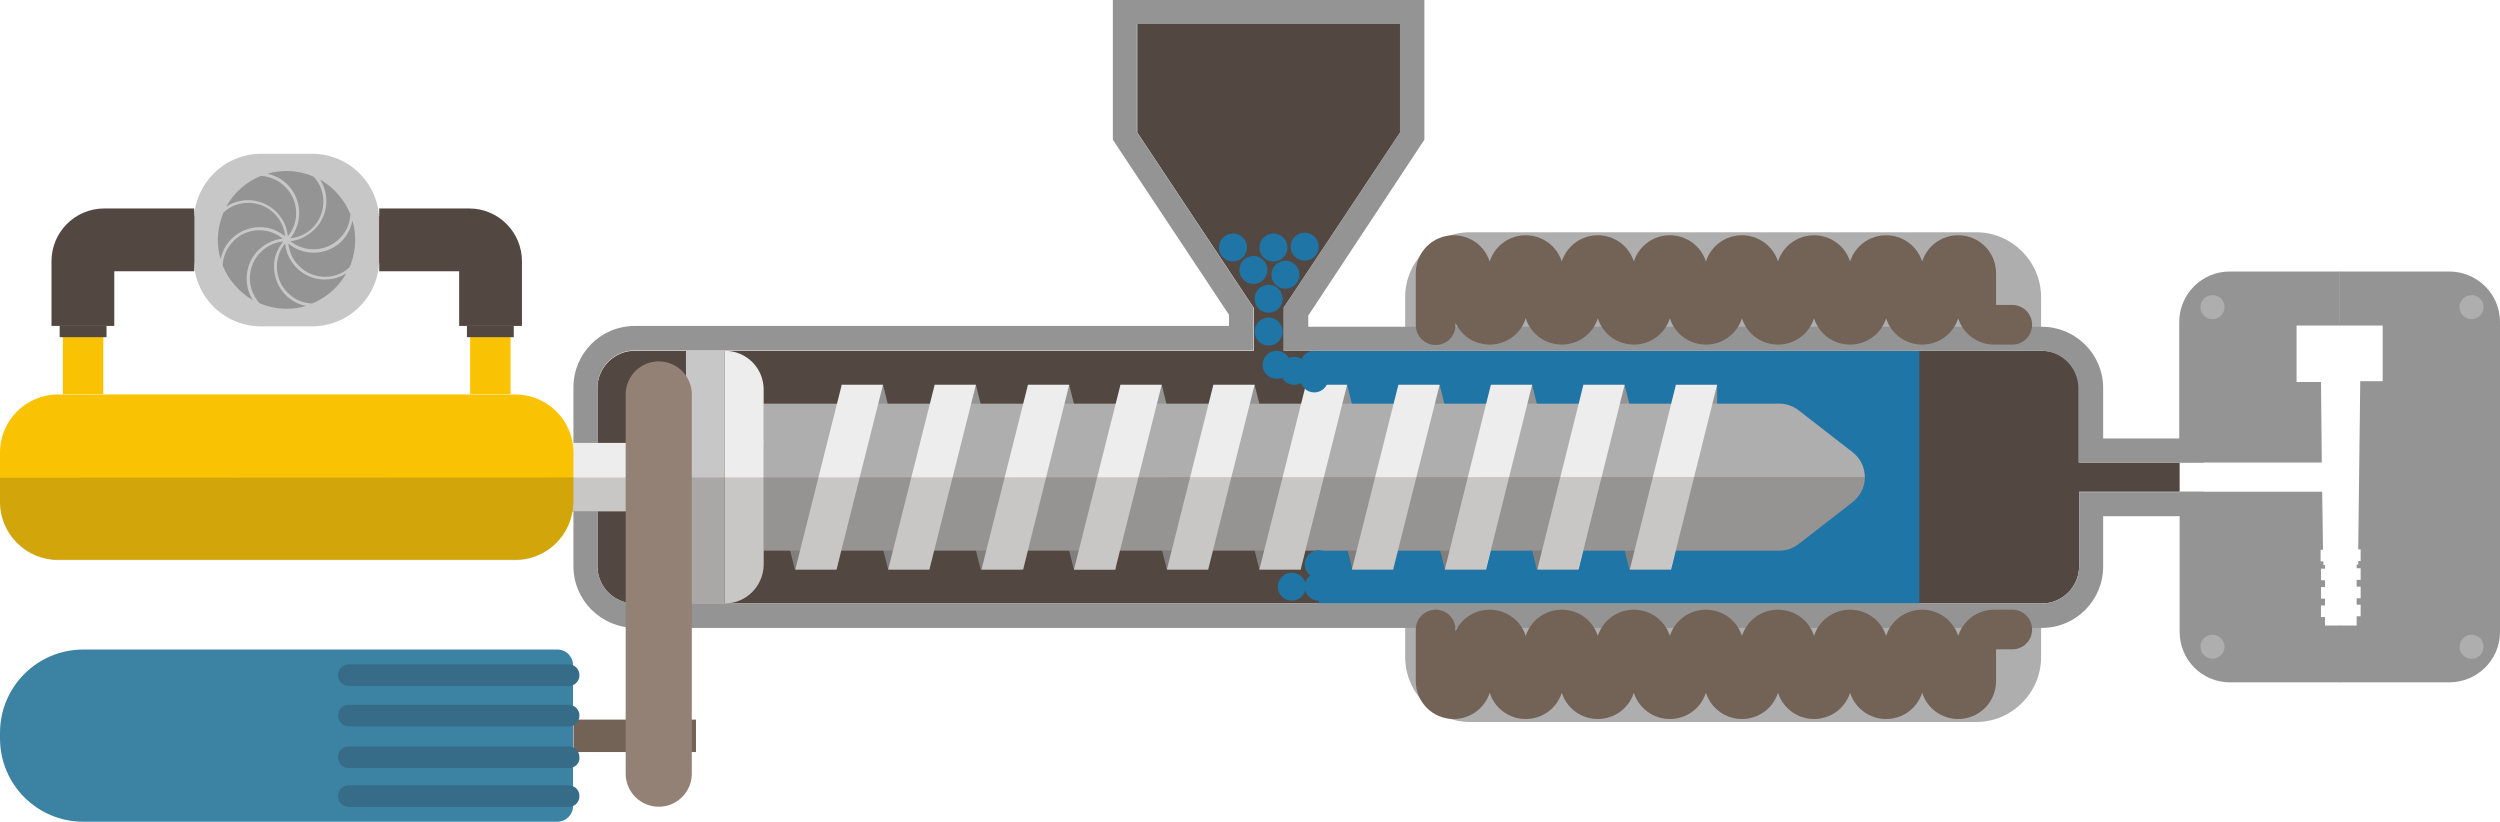
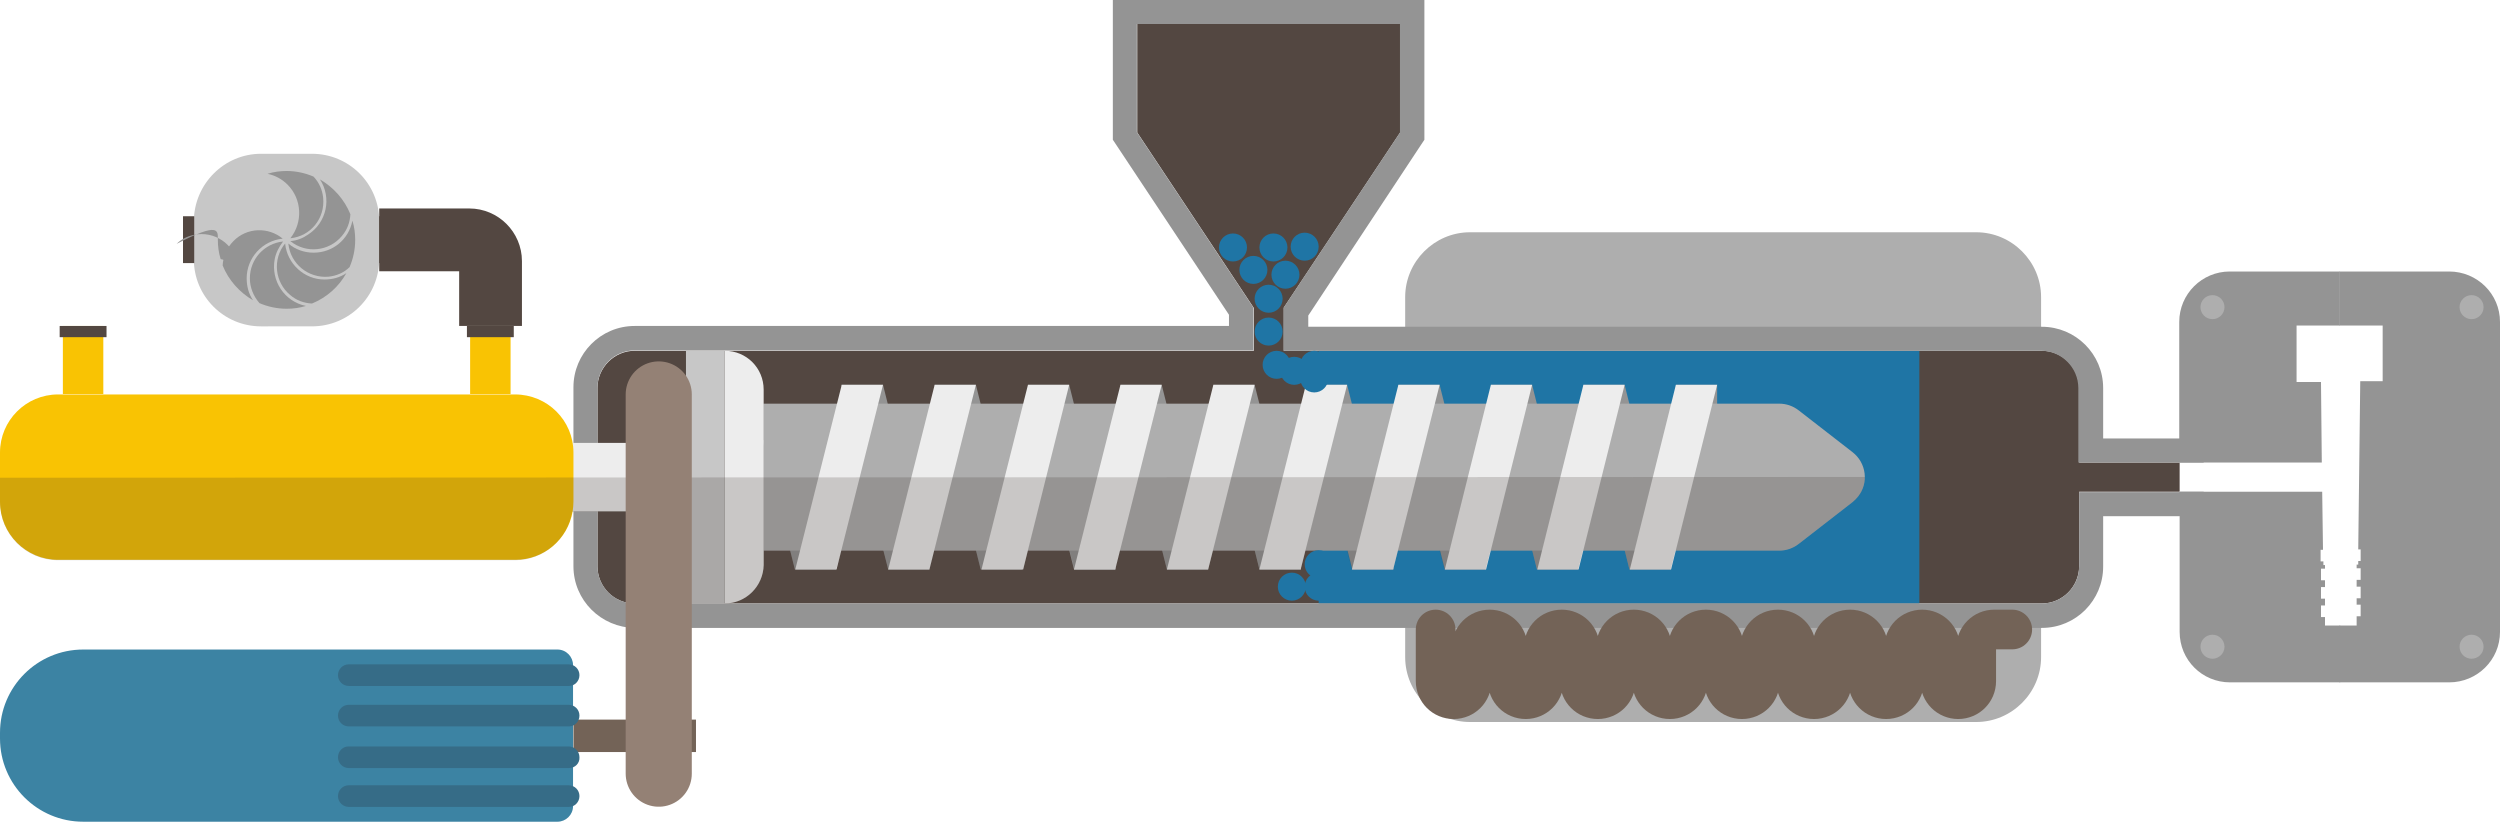
<svg xmlns="http://www.w3.org/2000/svg" xmlns:xlink="http://www.w3.org/1999/xlink" version="1.1" id="Layer_1" x="0px" y="0px" viewBox="0 0 624.3 205.3" style="enable-background:new 0 0 624.3 205.3;" xml:space="preserve">
  <style type="text/css">
	.st0{fill:#534741;}
	.st1{fill:#1F75A5;}
	.st2{fill:#AEAEAE;}
	.st3{fill:#949494;}
	.st4{fill:#EDEDED;}
	.st5{fill:#C7C7C7;}
	.st6{fill:#F9C303;}
	.st7{fill:none;stroke:#736357;stroke-width:9.91;stroke-linecap:round;stroke-linejoin:round;}
	.st8{fill:none;stroke:#534741;stroke-width:15.68;stroke-miterlimit:10;}
	.st9{opacity:0.2;fill:#3A2F2A;enable-background:new    ;}
	.st10{fill:#736357;}
	.st11{fill:none;stroke:#948175;stroke-width:16.51;stroke-linecap:round;stroke-linejoin:round;}
	.st12{fill:#3C83A3;}
	.st13{fill:#366C87;}
	.st14{clip-path:url(#fillMask_00000072975833212240940770000004819079666282428084_);fill:#1F75A5;}
</style>
  <path class="st0" d="M519.2,115.5V96.9c0-5.1-4.1-9.3-9.3-9.3H320.6V76.8L349.7,33V6H284v27.1l29.1,43.8v10.7H158.5  c-5.1,0-9.3,4.2-9.3,9.3v44.5c0,5.1,4.1,9.3,9.3,9.3h351.4c5.1,0,9.3-4.2,9.3-9.3v-18.6h25.1v-7.3H519.2z" />
  <path class="st2" d="M350.9,154.1h158.8v10c0,8.9-7.3,16.2-16.2,16.2H367.1c-8.9,0-16.2-7.3-16.2-16.2V154.1z" />
  <path class="st2" d="M367.1,58h126.4c8.9,0,16.2,7.3,16.2,16.2v10H350.9v-10C350.9,65.3,358.2,58,367.1,58L367.1,58z" />
  <g>
    <defs>
      <rect id="fillMask" x="329.3" y="79.1" width="272.3" height="78.7" />
    </defs>
    <clipPath id="fillMask_00000116231794553515706030000011373145842487185079_">
      <use xlink:href="#fillMask" style="overflow:visible;" />
    </clipPath>
    <path id="blueFill" style="clip-path:url(#fillMask_00000116231794553515706030000011373145842487185079_);fill:#1F75A5;" d="   M595,95.2V81.3h-10.8v0h-10.7v14.1h6.1l0.2,20.1h-29.5h-6.1H519V96.9c0-5.1-4.2-9.3-9.3-9.3H329.3v63.1h180.6   c5.1,0,9.1-4.2,9.1-9.3v1.9c0.1-0.6,0.2-1.2,0.2-1.9v-18.5h25.1v-0.1h0h6h29.6l0.2,14.5h-0.6v2.9h0.7v0.9h0.4v0.9h-1v2.9h1v1.7h-1   v2.9h1v1.7h-1v2.9h1v2.1l-0.1,0h3.7h0.2h4.1v-2.3h1V151h-1v-1.6h1v-2.9h-1v-1.7h1v-2.9h-1V141h0.4v-0.9h0.6v-2.9h-0.6l0.5-42H595z" />
  </g>
  <g>
    <path class="st3" d="M550.3,115.5v-6h-25.1V96.9c0-8.5-6.9-15.3-15.3-15.3H326.7v-2.8l28-42.4l1-1.5V0h-77.8v34.9l1,1.5l28,42.2   v2.8H158.5c-8.5,0-15.3,6.9-15.3,15.3v44.7c0,8.5,6.9,15.3,15.3,15.4h351.4c8.5,0,15.3-6.9,15.3-15.3v-12.6h25.1v-6.1h-6v0.1h-25.1   v18.5c0,5.1-4.2,9.3-9.3,9.3H158.5c-5.1,0-9.3-4.2-9.3-9.3V96.8c0-5.1,4.2-9.3,9.3-9.3H313V76.8L283.9,33V6h65.7v27.1l-29.1,43.8   v10.7h189.2c5.1,0,9.3,4.2,9.3,9.3v18.6L550.3,115.5z" />
    <path class="st3" d="M268.3,131h10.3v11.2h-10.3V131z" />
    <path class="st3" d="M326.1,96.1h10.3l11.6,46.1h-10.3L326.1,96.1z" />
    <path class="st3" d="M349.2,96.1h10.3l11.6,46.1h-10.3L349.2,96.1z" />
    <path class="st3" d="M372.3,96.1h10.3l11.5,46.1h-10.3L372.3,96.1z" />
    <path class="st3" d="M395.4,96.1h10.3l11.5,46.1h-10.3L395.4,96.1z" />
    <path class="st3" d="M279.8,96.1h10.3l11.6,46.1h-10.3L279.8,96.1z" />
    <path class="st3" d="M256.7,96.1H267l11.5,46.1h-10.3L256.7,96.1z" />
    <path class="st3" d="M418.5,96.1h10.3v23.8h-10.3V96.1z" />
    <path class="st3" d="M233.4,96.1h10.3l11.5,46.1h-10.3L233.4,96.1z" />
    <path class="st3" d="M303,96.1h10.3l11.6,46.1h-10.4L303,96.1z" />
    <path class="st3" d="M210.1,96.1h10.4l11.6,46.1h-10.3L210.1,96.1z" />
    <path class="st3" d="M190.4,109.9h10.3l8.1,32.3h-10.3L190.4,109.9z" />
  </g>
  <path class="st2" d="M190.6,100.8h253.7c1.8,0,3.5,0.6,4.9,1.7l13.4,10.4c3.5,2.7,4.1,7.7,1.4,11.1c-0.4,0.5-0.9,1-1.4,1.4  l-13.4,10.4c-1.4,1.1-3.1,1.7-4.9,1.7H190.6L190.6,100.8z" />
  <path class="st4" d="M313.3,96.1H303l-11.6,46.1h10.3L313.3,96.1z" />
  <path class="st4" d="M267,96.1h-10.3l-11.6,46.1h10.4L267,96.1z" />
  <path class="st4" d="M243.7,96.1h-10.3l-11.6,46.1h10.3L243.7,96.1z" />
  <path class="st4" d="M220.5,96.1h-10.3l-11.6,46.1h10.3L220.5,96.1z" />
  <path class="st4" d="M336.4,96.1h-10.3l-11.6,46.1h10.3L336.4,96.1z" />
  <path class="st4" d="M359.5,96.1h-10.3l-11.6,46.1h10.3L359.5,96.1z" />
  <path class="st4" d="M382.6,96.1h-10.3l-11.5,46.1h10.3L382.6,96.1z" />
  <path class="st4" d="M405.7,96.1h-10.3l-11.5,46.1h10.3L405.7,96.1z" />
  <path class="st4" d="M428.8,96.1h-10.3L407,142.2h10.3L428.8,96.1z" />
  <path class="st4" d="M290.1,96.1h-10.3l-11.6,46.1h10.3L290.1,96.1z" />
  <path class="st4" d="M181,150.7V87.6c5.4,0,9.7,4.3,9.7,9.7v43.8C190.6,146.4,186.3,150.7,181,150.7z" />
  <path class="st5" d="M171.3,87.6h9.7v63.2h-9.7V87.6z" />
  <path class="st4" d="M138.1,110.6h33.1v17.1h-33.1V110.6z" />
  <path class="st6" d="M143.2,113v12.3c0,0.8-0.1,1.6-0.2,2.4c-1.2,7-7.2,12.1-14.3,12.1H14.5c-8,0-14.5-6.5-14.5-14.5V113  c0-8,6.5-14.5,14.5-14.5h114.1C136.7,98.5,143.2,105,143.2,113L143.2,113z" />
-   <path class="st7" d="M502.5,81.1H498c-2.5,0-4.5-2-4.5-4.5v-8.4c0-2.5-2-4.5-4.5-4.5s-4.5,2-4.5,4.5v8.4c0,2.5-2,4.5-4.5,4.5  s-4.5-2-4.5-4.5v-8.4c0-2.5-2-4.5-4.5-4.5s-4.5,2-4.5,4.5v8.4c0,2.5-2,4.5-4.5,4.5s-4.5-2-4.5-4.5v-8.4c0-2.5-2-4.5-4.5-4.5  s-4.5,2-4.5,4.5v8.4c0,2.5-2,4.5-4.5,4.5s-4.5-2-4.5-4.5v-8.4c0-2.5-2-4.5-4.5-4.5s-4.5,2-4.5,4.5v8.4c0,2.5-2,4.5-4.5,4.5  s-4.5-2-4.5-4.5v-8.4c0-2.5-2-4.5-4.5-4.5s-4.5,2-4.5,4.5v8.4c0,2.5-2,4.5-4.5,4.5s-4.5-2-4.5-4.5v-8.4c0-2.5-2-4.5-4.5-4.5  s-4.5,2-4.5,4.5v8.4c0,2.5-2,4.5-4.5,4.5s-4.5-2-4.5-4.5v-8.4c0-2.5-2-4.5-4.5-4.5s-4.5,2-4.5,4.5v8.4c0,2.5-2,4.5-4.5,4.5  s-4.5-2-4.5-4.5v-8.4c0-2.5-2-4.5-4.5-4.5s-4.5,2-4.5,4.5v13" />
  <path class="st7" d="M502.5,157.2H498c-2.5,0-4.5,2-4.5,4.5v8.4c0,2.5-2,4.5-4.5,4.5s-4.5-2-4.5-4.5v-8.4c0-2.5-2-4.5-4.5-4.5  s-4.5,2-4.5,4.5v8.4c0,2.5-2,4.5-4.5,4.5s-4.5-2-4.5-4.5v-8.4c0-2.5-2-4.5-4.5-4.5s-4.5,2-4.5,4.5v8.4c0,2.5-2,4.5-4.5,4.5  s-4.5-2-4.5-4.5v-8.4c0-2.5-2-4.5-4.5-4.5s-4.5,2-4.5,4.5v8.4c0,2.5-2,4.5-4.5,4.5s-4.5-2-4.5-4.5v-8.4c0-2.5-2-4.5-4.5-4.5  s-4.5,2-4.5,4.5v8.4c0,2.5-2,4.5-4.5,4.5s-4.5-2-4.5-4.5v-8.4c0-2.5-2-4.5-4.5-4.5s-4.5,2-4.5,4.5v8.4c0,2.5-2,4.5-4.5,4.5  s-4.5-2-4.5-4.5v-8.4c0-2.5-2-4.5-4.5-4.5s-4.5,2-4.5,4.5v8.4c0,2.5-2,4.5-4.5,4.5s-4.5-2-4.5-4.5v-8.4c0-2.5-2-4.5-4.5-4.5  s-4.5,2-4.5,4.5v8.4c0,2.5-2,4.5-4.5,4.5s-4.5-2-4.5-4.5v-12.9" />
  <path class="st5" d="M65.2,38.4h12.7c9.3,0,16.8,7.5,16.8,16.8v9.5c0,9.3-7.5,16.8-16.8,16.8H65.2c-9.3,0-16.8-7.5-16.8-16.8v-9.5  C48.5,45.9,56,38.4,65.2,38.4z" />
  <path class="st6" d="M15.7,81.4h10.1v17H15.7V81.4z" />
  <path class="st6" d="M117.4,81.4h10.1v17h-10.1V81.4z" />
  <path class="st8" d="M94.7,59.9h22.5c2.9,0,5.3,2.4,5.3,5.3v16.2" />
-   <path class="st8" d="M48.5,59.9H26c-2.9,0-5.3,2.4-5.3,5.3v16.2" />
  <path class="st0" d="M116.6,81.4h11.7v2.8h-11.7L116.6,81.4z" />
  <path class="st0" d="M14.9,81.4h11.7v2.8H14.9L14.9,81.4z" />
  <path class="st0" d="M94.7,54h2.8v11.7h-2.8V54z" />
  <path class="st0" d="M45.7,54h2.8v11.7h-2.8V54z" />
-   <path class="st3" d="M54.4,59.9c0,1.6,0.2,3.2,0.7,4.8c1.1-5.4,6.3-8.8,11.7-7.8c1.6,0.3,3.1,1.1,4.4,2.1c-0.5-5.1-5-8.8-10.1-8.3  c-2,0.2-3.9,1-5.3,2.4C54.9,55.3,54.4,57.6,54.4,59.9z" />
+   <path class="st3" d="M54.4,59.9c0,1.6,0.2,3.2,0.7,4.8c1.6,0.3,3.1,1.1,4.4,2.1c-0.5-5.1-5-8.8-10.1-8.3  c-2,0.2-3.9,1-5.3,2.4C54.9,55.3,54.4,57.6,54.4,59.9z" />
  <path class="st3" d="M58.3,60.2c-1.6,1.6-2.6,3.8-2.7,6.1c1.5,3.7,4.2,6.7,7.6,8.7c-1.1-1.6-1.6-3.5-1.6-5.5c0-5.1,3.9-9.4,9-9.9  C67,56.6,61.6,56.8,58.3,60.2z" />
-   <path class="st3" d="M65.2,43.9c-3.7,1.5-6.8,4.2-8.7,7.7c4.6-3,10.8-1.7,13.8,2.9c0.9,1.3,1.4,2.9,1.6,4.5  c3.2-3.9,2.6-9.7-1.3-12.9C69.1,44.8,67.2,44.1,65.2,43.9z" />
  <path class="st3" d="M62.4,69.5c0,2.3,0.9,4.5,2.4,6.2c2.1,0.9,4.4,1.4,6.8,1.4c1.6,0,3.2-0.2,4.8-0.7c-5.4-1.1-8.8-6.3-7.8-11.7  c0.3-1.6,1.1-3.1,2.1-4.4C66,60.8,62.4,64.7,62.4,69.5z" />
  <path class="st3" d="M71.2,60.8c-3.2,3.9-2.6,9.7,1.3,12.9c1.5,1.3,3.4,2,5.4,2.1c3.7-1.5,6.7-4.2,8.6-7.6c-1.6,1.1-3.5,1.6-5.5,1.6  C76,69.8,71.7,65.9,71.2,60.8z" />
  <path class="st3" d="M71.6,42.7c-1.6,0-3.2,0.2-4.8,0.7c1.9,0.4,3.6,1.3,5,2.7c3.6,3.6,3.9,9.4,0.7,13.4c5.1-0.5,8.7-5,8.2-10.1  c-0.2-2-1-3.8-2.4-5.3C76.2,43.2,73.9,42.7,71.6,42.7z" />
  <path class="st3" d="M78.3,63.1c-2.3,0-4.6-0.8-6.3-2.3c0.5,5.1,5,8.7,10,8.3c2-0.2,3.9-1,5.3-2.4c0.9-2.1,1.4-4.4,1.4-6.8  c0-1.6-0.2-3.2-0.7-4.8C87.1,59.8,83.1,63.1,78.3,63.1z" />
  <path class="st3" d="M72.5,60.2c3.9,3.2,9.7,2.6,12.9-1.3c1.3-1.5,2-3.4,2.1-5.4c-1.5-3.7-4.2-6.7-7.6-8.7c3,4.6,1.7,10.8-3,13.8  C75.6,59.5,74.1,60.1,72.5,60.2z" />
  <path class="st2" d="M157.6,98.5h13.6v41.3h-13.6V98.5z" />
  <g>
    <circle class="st1" cx="316.8" cy="74.6" r="3.5" />
    <circle class="st1" cx="316.8" cy="82.8" r="3.5" />
    <circle class="st1" cx="318.8" cy="91.1" r="3.5" />
    <circle class="st1" cx="328.2" cy="94.5" r="3.5" />
    <circle class="st1" cx="328.2" cy="91.1" r="3.5" />
    <circle class="st1" cx="322.6" cy="146.5" r="3.5" />
    <circle class="st1" cx="329.3" cy="146.5" r="3.5" />
    <circle class="st1" cx="321" cy="68.6" r="3.5" />
    <circle class="st1" cx="313" cy="67.4" r="3.5" />
    <circle class="st1" cx="307.9" cy="61.8" r="3.5" />
    <circle class="st1" cx="318" cy="61.8" r="3.5" />
    <circle class="st1" cx="325.8" cy="61.6" r="3.5" />
  </g>
  <path class="st3" d="M624.3,80.4v77.4c0,7-5.7,12.6-12.7,12.6h-27.4v-14.2h4.3v-2.3h1V151h-1v-1.6h1v-2.9h-1v-1.7h1v-2.9h-1V141h0.4  v-0.9h0.6v-2.9h-0.6l0.5-42h5.6V81.3h-10.8V67.8h27.4C618.6,67.8,624.3,73.4,624.3,80.4L624.3,80.4z" />
  <circle class="st2" cx="617.2" cy="76.7" r="3" />
  <circle class="st2" cx="617.2" cy="161.5" r="3" />
  <path class="st3" d="M584.3,67.8v13.5h-10.8v14.1h6.1l0.2,20.1h-35.6V80.4c0-7,5.7-12.6,12.6-12.6H584.3z" />
  <path class="st3" d="M580.5,156.2h3.9v14.2h-27.5c-7,0-12.6-5.6-12.6-12.6v-35h35.6l0.2,14.5h-0.6v2.9h0.7v0.9h0.4v0.9h-1v2.9h1v1.7  h-1v2.9h1v1.7h-1v2.9h1v2.1L580.5,156.2z" />
  <circle class="st2" cx="552.5" cy="76.7" r="3" />
  <circle class="st2" cx="552.5" cy="161.5" r="3" />
  <path class="st9" d="M465.7,119.1c0,2.5-1.1,4.8-3.1,6.3l-13.4,10.4c-1.4,1.1-3.1,1.7-4.9,1.7h-25.9l-1.2,4.7h-10.3l-1.2-4.7h-10.4  l-1.2,4.7h-10.3l-1.2-4.7h-10.4l-1.2,4.7h-10.3l-1.2-4.7h-10.4l-1.2,4.7h-10.3l-1.2-4.7H326l-1.2,4.7h-10.3l-1.2-4.7h-10.4l-1.2,4.7  h-10.3l-1.2-4.7h-10.4l-1.2,4.7h-10.3l-1.2-4.7h-10.4l-1.2,4.7h-10.6l-1.2-4.7h-10.3l-1.2,4.7h-10.4l-1.2-4.7h-10.4l-1.4,4.7h-10.3  l-1.2-4.7h-6.6v3.6c0,5.3-4.3,9.7-9.7,9.7h-9.7v-10.9h-13.7v-12.1h-14.7c-1.2,7-7.2,12.1-14.3,12.1H14.5c-8,0-14.5-6.5-14.5-14.5  v-6.1L465.7,119.1z" />
  <path class="st10" d="M143.2,179.7h30.6v8.1h-30.6V179.7z" />
  <path class="st0" d="M157.6,174.3h13.6v19h-13.6V174.3z" />
  <path class="st11" d="M164.5,98.5v94.7" />
  <path class="st12" d="M20.8,162.2h118.4c2.2,0,3.9,1.8,3.9,3.9v35.2c0,2.2-1.8,3.9-3.9,3.9H20.8C9.3,205.2,0,195.9,0,184.4V183  C0,171.5,9.3,162.2,20.8,162.2L20.8,162.2z" />
  <path class="st13" d="M142.1,171.3h-55c-1.5,0-2.7-1.2-2.7-2.7s1.2-2.7,2.7-2.7H142c1.5,0,2.7,1.2,2.7,2.7S143.5,171.3,142.1,171.3  L142.1,171.3z" />
  <path class="st13" d="M142.1,181.4h-55c-1.5,0-2.7-1.2-2.7-2.7s1.2-2.7,2.7-2.7H142c1.5,0,2.7,1.2,2.7,2.7S143.5,181.4,142.1,181.4  L142.1,181.4z" />
  <path class="st13" d="M142.1,191.8h-55c-1.5,0-2.7-1.2-2.7-2.7s1.2-2.7,2.6-2.7h0.1H142c1.5,0,2.7,1.2,2.7,2.7  C144.8,190.6,143.6,191.8,142.1,191.8L142.1,191.8z" />
  <path class="st13" d="M142.1,201.5h-55c-1.5,0-2.7-1.2-2.7-2.7s1.2-2.7,2.7-2.7H142c1.5,0,2.7,1.2,2.7,2.7S143.5,201.5,142.1,201.5  L142.1,201.5z" />
  <circle class="st1" cx="329.3" cy="140.9" r="3.5" />
  <circle class="st1" cx="323.2" cy="92.6" r="3.5" />
  <path class="st3" d="M522.7,111.9" />
  <style>
@keyframes popup {
  0% {
  width:150px
  }
  40% {
   width:300px
  }
  50% {
   width:300px
  }
  90% {
   width:150px
  }
  100% {
  	 width:150px
  }
}
#fillMask{
	width:150px;
	animation: popup 10s 3.5s ease-in-out infinite;
}
</style>
</svg>